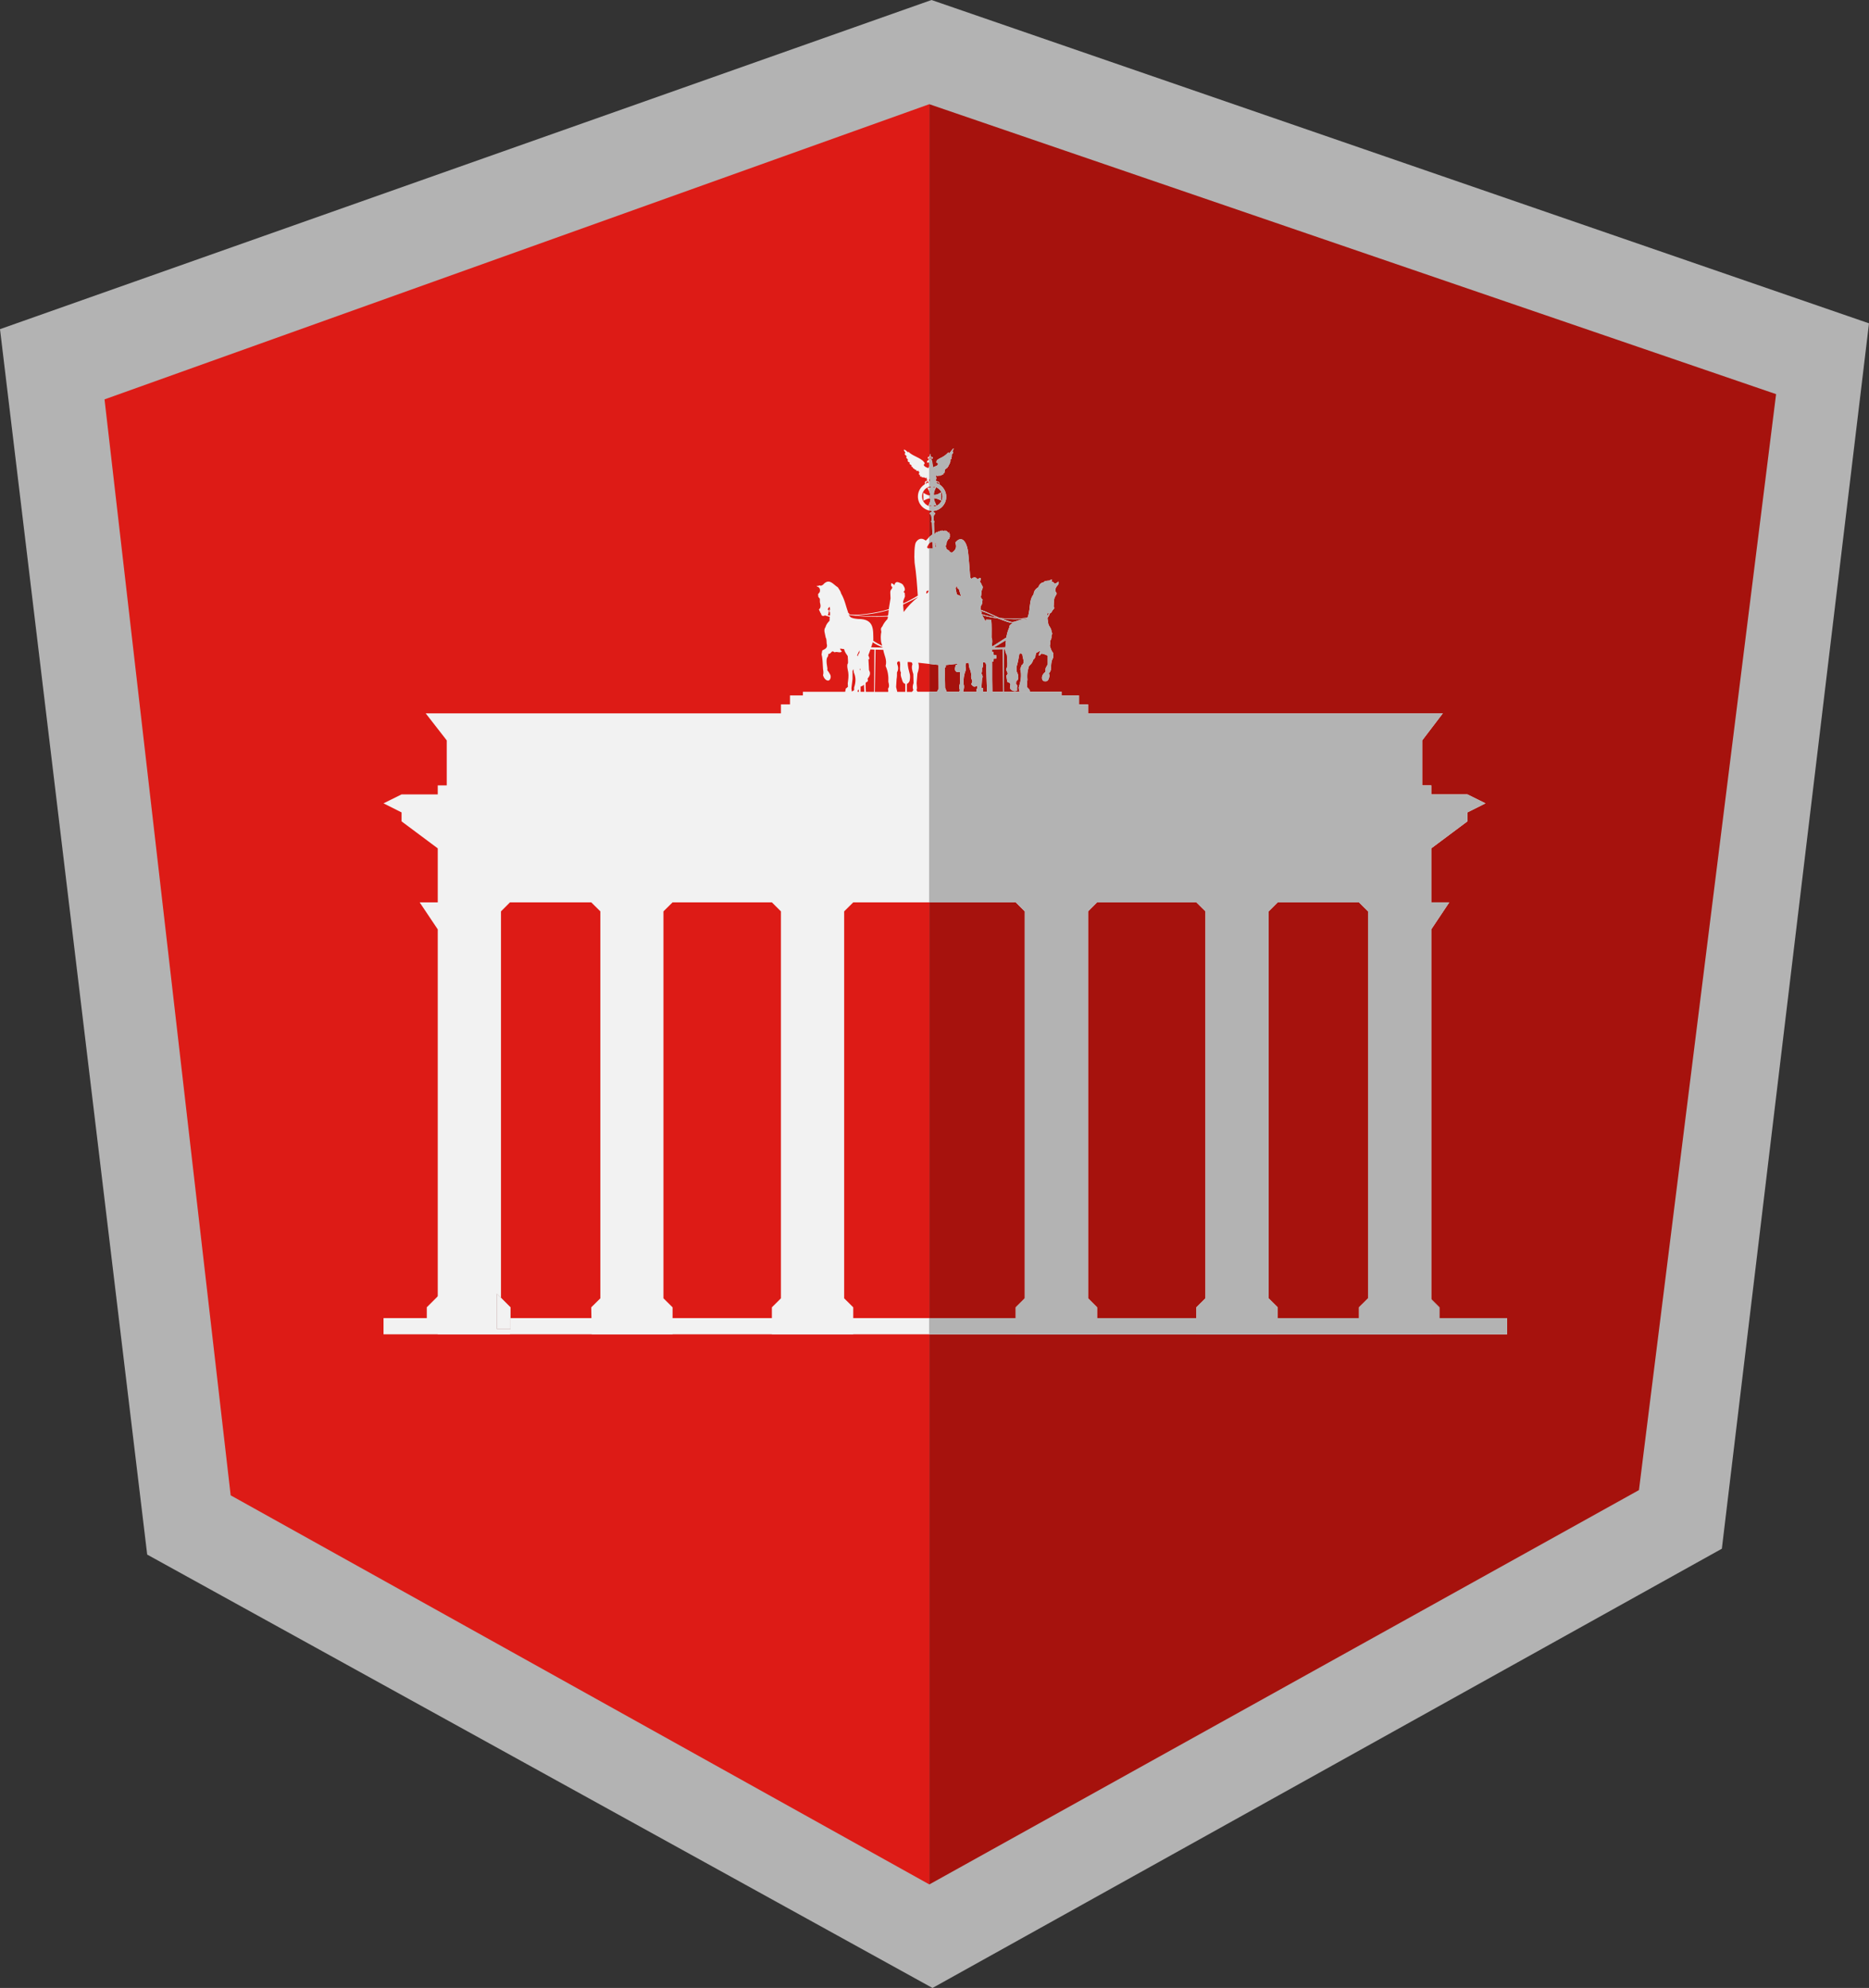
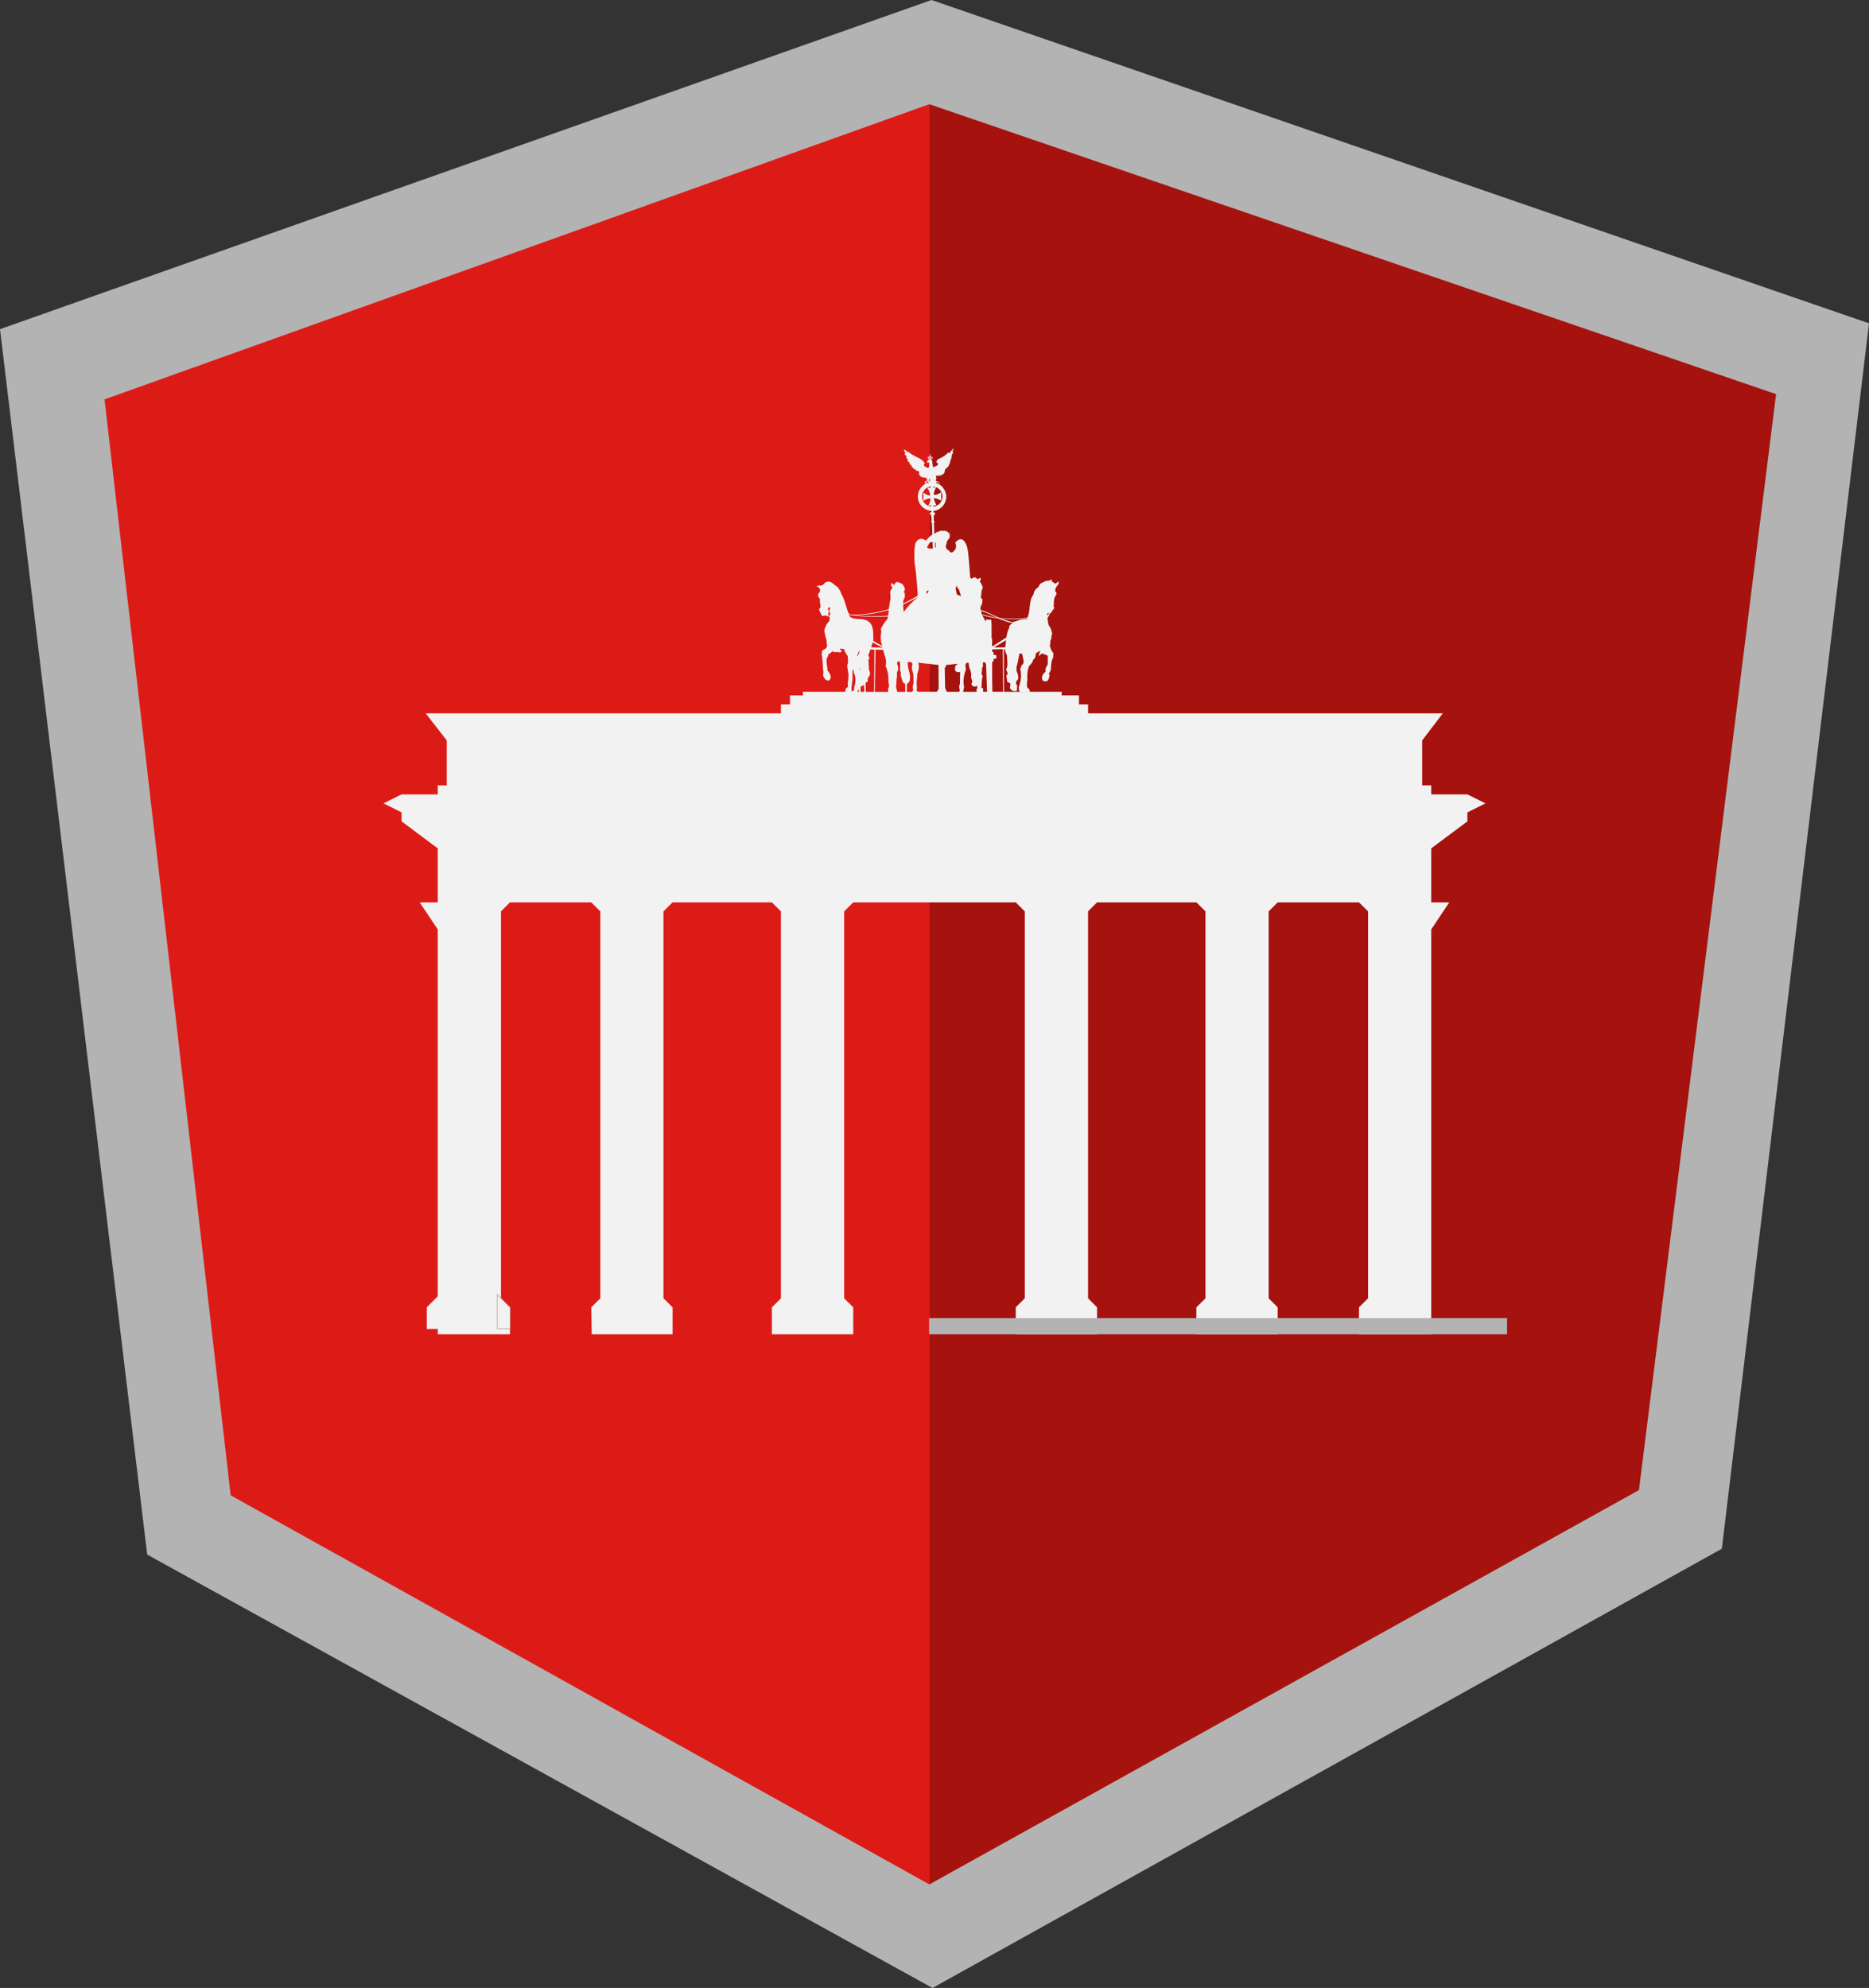
<svg xmlns="http://www.w3.org/2000/svg" width="346" height="368" viewBox="0 0 346 368" fill="none">
  <rect x="0" y="0" width="346" height="368" fill="#333333" stroke="none" />
  <path d="M27.251 287.775L172.631 368L318.759 286.688L346 59.854L172.447 0L0 60.932L27.251 287.775Z" fill="#B3B3B3" />
  <path d="M172.045 348.832L303.412 275.836L328.799 72.963L172.045 19.293V348.832Z" fill="#A6120D" />
  <path d="M172.043 348.832V19.287L19.351 73.931L42.703 276.805L172.043 348.832Z" fill="#DD1B16" />
  <path fill-rule="evenodd" clip-rule="evenodd" d="M176.628 83C176.256 83.037 176.068 83.698 175.681 83.904L175.569 83.734C175.115 84.233 174.583 84.593 173.984 84.847C173.706 85.039 173.304 85.109 173.366 85.642C173.662 85.723 173.788 85.863 173.496 86.168C173.251 86.282 173.024 86.412 172.728 86.496C172.658 86.094 172.584 85.695 172.569 85.274C172.532 85.223 172.469 85.186 172.398 85.145V85.016C172.513 84.961 172.676 84.905 172.676 84.758C172.676 84.61 172.48 84.543 172.358 84.569C172.358 84.614 172.313 84.617 172.276 84.617V84.569C172.317 84.532 172.335 84.499 172.335 84.451C172.335 84.385 172.287 84.333 172.224 84.322V84.182H172.306V84.134H172.224V84.053H172.172V84.123H172.091V84.171H172.172V84.311C172.113 84.311 172.061 84.374 172.061 84.44C172.061 84.484 172.098 84.525 172.12 84.551V84.603C172.08 84.606 172.039 84.603 172.009 84.543C171.791 84.543 171.757 84.68 171.75 84.761C171.75 84.843 171.857 84.953 171.957 85.008V85.138C171.835 85.197 171.728 85.245 171.639 85.337C171.602 85.47 171.639 85.61 171.698 85.744C171.698 85.696 171.735 85.648 171.757 85.626C171.824 85.574 171.924 85.556 171.998 85.663C171.998 86.01 172.113 86.401 171.85 86.637C171.506 86.533 171.167 86.426 170.992 86.061C171.414 85.676 170.992 85.519 170.833 85.286C169.94 84.543 168.936 84.397 168.171 83.627L168.112 83.737C167.886 83.553 167.486 83.159 167.374 83.241C167.259 83.326 167.489 83.616 167.615 83.807C167.282 84.162 167.733 84.255 167.856 84.463C167.615 84.703 167.922 84.883 168.085 85.078C168.011 85.274 167.963 85.474 168.434 85.625C168.245 85.901 168.523 86.003 168.752 86.121C168.674 86.354 168.789 86.446 168.971 86.49C169.03 86.62 169.034 86.826 169.249 86.738C169.297 86.885 169.364 87.004 169.578 86.937C169.615 87.214 169.767 87.243 170.007 87.118C170.044 87.28 170.089 87.391 170.207 87.358C170.205 87.546 169.937 87.886 170.289 87.874C170.326 88.07 170.285 88.373 170.548 88.173C170.633 88.306 170.689 88.554 170.885 88.273C170.967 88.373 171.041 88.583 171.163 88.325C171.252 88.391 171.23 88.69 171.5 88.384C171.578 88.384 171.567 88.785 171.552 88.801L171.67 88.764V88.975C171.184 89.034 171.175 89.325 171.212 89.64C171.212 89.643 171.215 89.643 171.212 89.64C170.441 90.105 169.926 90.951 169.926 91.914C169.926 93.331 171.045 94.49 172.448 94.566V94.806C172.185 94.891 172.13 94.921 172.119 95.053C172.119 95.186 172.23 95.22 172.348 95.301L172.419 95.57L172.489 96.365C172.319 96.491 172.352 96.62 172.526 96.742L172.608 98.948L172.009 99.414C171.806 99.654 171.602 99.901 171.371 100.07C170.425 99.335 169.829 99.963 169.557 100.388C169.279 100.822 169.208 102.896 169.316 104.172C169.634 106.188 169.773 108.223 169.904 110.261C169.371 110.619 167.727 111.505 167.202 111.702V111.284L167.532 110.421L167.495 109.775C167.161 109.524 167.309 109.461 167.443 109.397C167.643 108.995 167.383 108.588 167.113 108.185L166.824 107.986C166.352 107.827 165.828 107.377 165.538 108.355C165.497 108.152 165.245 108.049 165.019 107.938C164.982 108.189 164.842 108.448 165.179 108.653L165.142 108.93C164.73 109.361 164.819 109.62 164.823 109.913C164.823 110.294 164.86 110.527 164.86 110.768C164.756 111.438 164.63 112.105 164.53 112.774C162.149 113.549 157.978 114.037 157.163 113.679L157.203 113.538L157.044 113.479C156.61 112.272 156.394 111.028 155.708 109.853C155.641 109.474 155.341 109.101 155.11 108.721C154.526 108.37 154.002 107.665 153.365 107.658C153.054 107.655 152.72 107.813 152.338 108.264L151.979 108.434C151.612 108.301 151.577 108.397 151.48 108.482L151.239 108.412V108.6C151.565 108.601 151.632 108.81 151.758 108.977C151.832 109.206 151.809 109.407 151.758 109.603C151.569 109.817 151.417 110.005 151.439 110.08C151.491 110.209 151.495 110.338 151.48 110.467L151.78 110.845V111.471C151.913 111.981 152.024 112.484 151.602 112.822C151.683 113.002 151.772 113.205 151.891 113.457C152.002 113.553 152.017 113.705 152.061 113.835C152.261 114.112 152.495 114.03 152.73 113.923C152.73 113.923 153.544 114.182 153.597 114.182C153.65 114.182 153.556 114.51 153.556 114.51H153.597L153.56 114.917C153.226 115.264 152.939 115.625 152.822 116.08C152.574 116.441 152.618 116.687 152.633 116.944L152.863 118.046C153.048 118.29 153.003 118.826 153.04 119.119C153.307 120.013 152.685 120.139 152.223 120.41L152.093 121.145C152.312 121.962 152.293 122.931 152.364 123.847C152.427 124.212 152.482 124.582 152.364 124.999C152.608 125.897 153.409 126.317 153.7 125.675C153.989 125.041 153.507 124.63 153.311 124.245C153.122 124.174 153.155 123.935 153.181 123.758C152.937 122.43 152.977 121.805 153.263 121.543C153.329 121.395 153.341 121.225 153.333 121.046C153.7 121.131 153.903 120.61 154.111 120.589C154.318 120.552 154.392 120.781 154.579 120.737C154.98 120.556 155.446 120.951 155.846 120.608C155.738 120.423 155.464 120.232 155.538 120.061L156.256 120.161C156.375 120.687 156.669 121.056 156.934 121.452C156.934 121.452 157.034 122.748 156.975 122.803C156.671 123.084 157.023 124.318 157.027 124.422C157.141 125.112 157.027 125.808 156.938 126.498L156.975 127.134C156.841 127.271 156.712 127.37 156.576 127.463C156.539 127.669 156.506 127.865 156.465 128.058H148.638V128.734H146.245V130.393H144.57V132.052H78.81L82.705 137.058V145.382H81.04V147.051H74.34L71 148.71L74.34 150.389V152.047L81.04 157.044V167.037H77.69L81.04 172.043V247H94.41V242.004L92.745 240.335V168.706L94.41 167.037H109.455L111.14 168.706V240.335L109.455 242.004L109.544 247H124.51V242.004L122.824 240.335V168.706L124.51 167.037H142.895L144.569 168.706V240.335L142.895 242.004V247H157.959V242.004L156.275 240.335V168.706L157.959 167.037H188.04L189.715 168.706V240.335L188.04 242.004V247H203.095V242.004L201.43 240.335V168.706L203.095 167.037H221.48L223.165 168.706V240.335L221.48 242.004V247H236.535V242.004L234.86 240.335V168.706L236.535 167.037H251.58L253.265 168.706V240.335L251.58 242.004V247H264.96V172.043L268.3 167.037H264.96V157.044L271.65 152.047V150.389L275 148.71L271.65 147.051H264.96V145.382H263.285V137.058L267.101 132.052H201.43V130.393H199.745V128.734H196.544V128.058H185.876L185.839 120.181H186.05C186.087 120.547 186.184 120.898 186.398 121.234C186.435 121.941 186.528 122.633 186.48 123.36L186.261 123.916L186.561 124.661C186.498 124.845 186.41 124.982 186.302 125.078L186.472 126.221C186.687 126.317 186.93 126.346 187.061 126.628L186.961 127.373C187.25 127.885 187.698 128.025 188.277 127.869C188.277 127.552 188.24 127.393 188.318 126.916L188.099 126.58L188.136 126.103C188.373 125.937 188.566 125.732 188.496 125.279C188.496 124.958 188.392 124.655 188.236 124.355C188.151 124.067 188.177 123.777 188.177 123.491C188.44 122.62 188.576 121.83 188.705 121.047C188.905 120.892 189.085 120.999 189.264 121.084C189.264 121.787 189.874 122.693 189.134 123.14L188.875 123.875C189.193 125.028 188.941 126.162 188.597 127.292C188.634 127.584 188.634 127.923 188.804 128.047H190.649L190.597 127.689L190.119 127.183C190.119 126.746 190.119 126.3 190.196 125.842C190.1 124.543 190.3 123.945 190.485 123.318C191.199 122.656 191.142 122.447 191.293 122.117C191.696 121.851 191.706 121.349 191.791 120.895L192.509 120.488C192.754 120.351 192.168 121.21 192.35 121.332C192.535 121.458 192.631 121.052 192.808 120.992C193.25 121.037 193.612 121.203 193.965 121.38V122.959L193.556 123.734V124.37C192.568 125.089 192.843 126.052 193.326 126.108C193.818 126.168 194.119 126.107 194.294 125.055L194.183 124.628C194.357 124.484 194.446 124.253 194.531 124.022C194.612 123.254 194.531 122.455 194.969 121.748L195.01 120.903C194.638 120.549 194.51 120.037 194.352 119.552C194.452 119.242 194.445 118.553 194.452 118.549C194.548 118.497 194.7 118.143 194.652 117.655C194.756 117.456 194.886 117.255 194.652 116.97C194.7 116.581 194.463 116.243 194.253 115.897C194.09 115.709 194.049 115.411 194.005 115.122L193.916 114.407C194.127 114.119 194.287 113.831 194.355 113.543C194.533 113.491 194.696 113.358 194.823 113.016C194.949 112.895 195.075 112.747 195.202 112.53C195.139 112.408 195.006 112.371 195.073 112.073C195.11 111.592 195.073 111.09 195.221 110.652L195.451 110.215C195.658 109.979 195.673 109.725 195.351 109.44L195.388 108.993L195.565 108.624C195.773 108.333 196.133 108.103 195.936 107.631C195.706 107.915 195.478 107.963 195.248 108.068C195.096 107.902 195.026 107.676 194.65 107.69C194.802 107.406 194.787 107.297 194.69 107.293H194.653C194.564 107.293 194.424 107.378 194.255 107.47C193.875 107.526 193.458 107.47 193.168 107.799C192.776 107.865 192.44 108.09 192.241 108.683C191.59 109.095 191.378 109.534 191.353 109.994C190.662 110.875 190.706 111.939 190.556 112.954L190.426 113.68L190.308 114.097L190.226 114.296V114.333C188.494 114.61 186.785 114.525 185.081 114.403C183.878 113.863 182.67 113.266 181.492 112.854V112.795H181.529C181.492 112.533 181.529 112.315 181.618 112.119C181.725 111.986 181.796 111.813 181.837 111.613C181.837 111.413 181.837 111.205 181.914 111.007C181.759 110.9 181.651 110.726 181.566 110.52C181.662 110.192 181.699 109.822 181.696 109.427C181.799 109.058 182.131 108.736 181.736 108.275C181.655 108.072 181.585 107.861 181.407 107.689C181.61 107.16 181.762 106.678 180.968 107.242C180.683 106.846 180.331 106.73 179.842 107.143L179.612 106.914C179.512 105.778 179.327 102.729 179.143 101.738C178.876 100.296 178.046 99.004 176.85 100.437C177.102 101.101 177.091 101.735 176.262 102.265C176.225 102.267 176.206 102.264 176.18 102.265C176.043 102.265 175.98 102.228 175.921 102.213H175.88C175.88 102.213 175.843 102.213 175.839 102.176C175.777 101.94 175.599 101.848 175.401 101.779C175.179 101.638 175.153 101.347 175.064 101.103C175.179 100.841 175.282 100.589 175.242 100.328C175.36 100.291 175.364 100.21 175.36 100.121C175.453 100.033 175.534 99.933 175.549 99.782H175.757L175.675 99.594L175.816 99.546L175.756 99.427L175.845 99.391V99.243H175.716L175.894 99.114L175.782 99.036L175.882 98.796L175.723 98.874L175.653 98.417L175.601 98.687L175.271 98.3L175.219 98.381L175.041 98.163V98.333H174.923V98.222L174.504 98.303L174.541 98.185L174.193 98.296V98.207L173.814 98.436L173.855 98.318L173.376 98.595L173.339 98.455L173.128 98.772L172.958 98.824L172.898 96.778C173.028 96.637 173.076 96.49 172.861 96.38V95.585L172.921 95.327C173.006 95.235 173.132 95.179 173.128 95.058C173.126 94.932 173.072 94.895 172.809 94.84L172.772 94.593C174.118 94.46 175.175 93.326 175.175 91.951C175.175 90.679 174.227 89.657 173.341 89.427V89.228C173.507 89.18 173.626 89.32 173.769 89.368C173.814 89.331 173.929 89.612 173.94 89.637C173.94 89.674 173.999 89.445 173.94 89.42C173.877 89.338 173.773 89.331 173.751 89.172C173.577 89.132 173.406 89.106 173.233 88.995C173.233 88.936 173.158 88.818 173.292 88.837V88.659L173.351 88.622C173.352 88.467 173.299 88.287 173.251 88.116C173.288 88.06 173.325 88.042 173.362 88.016C173.447 88.105 173.529 88.182 173.581 88.016C173.662 88.141 173.755 88.138 173.87 87.979C173.966 88.119 174.051 88.156 174.118 87.909C174.211 87.983 174.307 88.108 174.396 87.809C174.555 87.85 174.703 87.868 174.674 87.61C174.84 87.658 174.87 87.558 174.822 87.363C174.996 87.326 174.918 87.189 174.881 87.064C174.952 87.023 174.933 86.931 174.933 86.857C175.115 86.909 175.089 86.805 175.081 86.717C175.215 86.754 175.285 86.717 175.281 86.547C175.481 86.628 175.441 86.462 175.459 86.359C175.637 86.359 175.637 86.244 175.63 86.112C175.707 86.056 175.77 86.001 175.718 85.883C175.87 85.779 175.93 85.665 175.837 85.536C175.893 85.432 176.096 85.41 175.896 85.17C175.97 85.012 176.281 84.945 176.074 84.683C176.245 84.517 176.27 84.362 176.174 84.217C176.293 83.999 176.626 83.713 176.363 83.621C176.248 83.577 176.504 83.222 176.571 83.024H176.53L176.628 83ZM172.042 84.669C172.079 84.669 172.09 84.669 172.101 84.706C172.149 84.754 172.149 84.887 172.101 84.935C172.064 84.972 172.005 84.972 171.982 84.935C171.934 84.887 171.934 84.754 171.982 84.706C171.982 84.706 172.019 84.669 172.042 84.669ZM172.379 84.669C172.416 84.669 172.427 84.669 172.438 84.706C172.486 84.754 172.486 84.887 172.438 84.935C172.401 84.972 172.342 84.972 172.319 84.935C172.271 84.887 172.271 84.754 172.319 84.706C172.319 84.706 172.356 84.669 172.379 84.669ZM172.13 88.593C172.168 88.788 172.13 88.983 172.13 89.179C172.079 89.123 172.016 89.086 171.982 88.961V88.821C172.034 88.736 172.03 88.61 172.16 88.592L172.13 88.593ZM171.702 89.109C171.746 89.109 171.798 89.109 171.85 89.15C171.894 89.323 171.887 89.415 171.791 89.449C171.717 89.305 171.624 89.308 171.531 89.397C171.487 89.523 171.424 89.578 171.342 89.596V89.449C171.446 89.272 171.554 89.113 171.713 89.113L171.702 89.109ZM172.748 90.053C172.945 90.053 173.124 90.123 173.297 90.193C173.987 90.47 174.473 91.129 174.473 91.921C174.473 92.889 173.758 93.67 172.818 93.779V93.69V93.579L173.347 93.542C173.191 93.106 172.917 92.809 172.898 92.212C173.411 92.248 173.829 92.462 174.254 92.668L174.213 91.129C173.872 91.346 173.605 91.601 172.887 91.615C172.835 91.071 173.095 90.632 173.306 90.175L172.758 90.223V90.035L172.748 90.053ZM172.32 90.053C172.321 90.119 172.32 90.186 172.32 90.263L171.662 90.315C171.995 90.784 172.209 91.256 172.18 91.725C171.648 91.688 171.314 91.43 170.924 91.228L170.965 92.699C171.344 92.492 171.723 92.273 172.221 92.242C172.313 92.722 172.039 93.159 171.884 93.612L172.412 93.576C172.414 93.638 172.412 93.712 172.412 93.764C171.445 93.683 170.697 92.883 170.697 91.897C170.697 90.946 171.388 90.169 172.303 90.039L172.32 90.053ZM172.649 100.323L172.686 101.545C172.353 101.545 172.07 101.545 171.779 101.509C171.779 101.509 171.664 101.353 171.638 101.331C171.579 101.269 172.137 100.327 172.227 100.388C172.364 100.388 172.501 100.351 172.665 100.306L172.649 100.323ZM173.078 100.452H173.208C173.209 100.667 173.211 100.873 173.256 101.177C173.219 101.303 173.16 101.366 173.108 101.447L173.071 100.443L173.078 100.452ZM177.106 108.379C177.269 108.56 177.221 108.745 177.247 108.926L177.488 108.996L177.907 110.377C177.666 110.24 177.402 110.144 177.139 110.048L176.89 108.856C177.042 108.79 177.087 108.598 177.109 108.379L177.106 108.379ZM171.862 109.273V109.532C171.751 109.742 171.625 109.838 171.491 109.901V109.473L171.862 109.274V109.273ZM169.908 110.565C169.908 110.565 169.907 110.601 169.908 110.601C168.889 111.352 168.044 112.272 167.296 113.293L167.184 111.912C168.084 111.481 168.971 111.071 169.906 110.571L169.908 110.565ZM153.577 112.313C153.614 112.313 153.684 112.99 153.665 112.939C153.628 112.832 153.399 112.858 153.347 112.979C153.28 112.935 153.273 112.824 153.258 112.751C153.321 112.577 153.454 112.448 153.577 112.313V112.313ZM164.534 112.919C164.493 113.214 164.456 113.508 164.434 113.803L164.323 113.992C162.31 114.106 160.251 114.132 158.36 113.903C160.488 113.829 162.545 113.508 164.532 112.92L164.534 112.919ZM153.557 112.956V113.203C153.438 113.203 153.423 113.137 153.408 113.063C153.445 112.934 153.49 112.963 153.549 112.952L153.557 112.956ZM181.563 113.067C182.639 113.406 183.655 113.909 184.684 114.368C183.688 114.183 182.688 114.013 181.692 113.683C181.692 113.683 181.692 113.646 181.655 113.631C181.796 113.48 181.737 113.365 181.733 113.244L181.585 113.281L181.548 113.081L181.563 113.067ZM153.367 113.196C153.423 113.273 153.471 113.306 153.656 113.277C153.656 113.591 153.693 113.886 153.619 113.962C153.478 113.914 153.33 113.881 153.22 113.815C153.409 113.638 153.431 113.416 153.361 113.199L153.367 113.196ZM194.165 113.443C194.113 113.642 194.065 113.836 193.906 113.969C193.906 113.833 193.869 113.696 193.869 113.582C193.965 113.515 194.061 113.467 194.158 113.442L194.165 113.443ZM157.136 113.84C159.545 114.172 161.725 114.261 164.245 114.128L164.393 114.165L164.293 114.592C163.905 114.993 163.569 115.438 163.326 115.983C162.955 116.348 163.118 116.646 163.155 116.966C163.018 117.596 163.033 118.233 163.118 118.863L163.318 119.548C162.857 119.334 162.061 118.893 161.643 118.595C161.647 118.558 161.643 118.558 161.68 118.536C161.629 116.652 161.932 114.543 158.859 114.583C158.32 114.535 157.814 114.461 157.483 114.265L157.134 113.878V113.841L157.136 113.84ZM181.792 113.84C182.733 114.169 183.754 114.321 184.733 114.476C185.502 114.753 186.474 115.151 187.036 115.261C187.177 115.298 187.381 115.261 187.605 115.224C187.282 115.42 187.005 115.661 186.827 115.929C186.79 115.966 186.897 116.018 186.897 116.018L186.757 116.354C186.531 116.889 186.39 117.446 186.298 118.012L183.875 119.562L183.634 119.603C183.634 119.069 183.794 118.495 183.564 118.043C183.564 116.935 183.601 115.807 183.505 114.726L182.538 114.689L182.467 115.076C182.223 114.547 182.008 114.198 181.789 113.825L181.792 113.84ZM190.197 114.406V114.443C190.038 114.513 189.824 114.576 189.609 114.631C189.35 114.628 189.028 114.683 188.692 114.779C188.692 114.777 188.688 114.781 188.692 114.779C188.503 114.834 188.303 114.905 188.113 114.986C187.765 115.111 187.41 115.211 187.096 115.104L185.292 114.498H185.233C186.887 114.605 188.537 114.731 190.217 114.421L190.197 114.406ZM190.127 114.547L190.045 114.724C189.986 114.687 189.916 114.661 189.827 114.643C189.942 114.606 190.042 114.572 190.127 114.543L190.127 114.547ZM186.238 118.49C186.183 118.935 186.142 119.382 186.109 119.831L184.005 119.868L186.238 118.497V118.49ZM161.572 118.907C162.237 119.337 162.827 119.599 163.406 119.831V119.879L161.263 119.831C161.37 119.525 161.478 119.219 161.563 118.907H161.572ZM185.65 120.169L185.709 128.046H183.715L183.678 125.722V125.195V122.464H183.908L183.967 121.937H184.386C184.497 121.708 184.486 121.471 184.386 121.242H183.967L183.897 120.665H183.667V120.218L185.621 120.167L185.65 120.169ZM161.133 120.22L161.881 120.257L161.811 128.065H160.295C160.292 127.435 160.162 126.399 160.332 126.307C160.677 126.222 160.748 125.989 160.603 125.641C160.966 125.18 161.263 124.707 160.881 124.062C160.844 123.408 160.81 122.715 160.77 121.986L160.918 122.085C160.977 121.808 160.877 121.56 160.747 121.32C160.87 120.958 161.003 120.598 161.136 120.238L161.133 120.22ZM162.081 120.257L163.516 120.294C163.668 121.287 164.265 122.15 163.945 123.284C164.366 124.206 164.514 125.186 164.453 126.204C164.594 126.704 164.672 127.176 164.383 127.485C164.42 127.685 164.465 127.892 164.42 128.072H161.948L162.088 120.264L162.081 120.257ZM159.099 120.397V120.834C158.888 121.1 158.844 121.296 158.781 121.49L158.681 121.302L159.099 120.398V120.397ZM166.278 122.434H166.548C166.811 123.222 166.411 123.823 166.789 124.52C166.689 124.885 166.789 125.256 166.93 125.622C167.048 126.046 167.145 126.497 167.588 126.596V128.066H166.112L165.894 127.192L165.983 125.712C166.072 125.206 166.057 124.857 166.053 124.49C166.294 124.074 166.357 123.578 166.112 122.97C166.038 122.767 166.057 122.587 166.272 122.434H166.278ZM168.053 122.544C168.312 122.581 168.571 122.508 168.83 122.663L168.919 122.961C168.69 123.543 168.882 124.162 169.079 124.789L169.119 126.448C168.997 126.837 168.871 127.227 169.079 127.71C169.03 127.891 168.923 127.946 168.83 128.038L168.879 128.075H167.891V126.605C168.143 126.491 168.272 126.288 168.38 126.079C168.48 125.664 168.495 125.274 168.45 124.907C168.261 124.12 168.004 123.339 168.042 122.552L168.053 122.544ZM181.961 122.603H182.291L182.48 122.781L182.55 123.057L182.728 128.054H182V127.389C181.826 127.39 181.678 127.352 181.692 127.23L181.804 125.621C182.063 125.151 181.767 124.944 181.692 124.647C181.792 124.407 181.818 124.088 181.774 123.704C182.067 123.482 181.933 122.984 181.963 122.591L181.961 122.603ZM179.309 122.674C179.372 123.183 179.42 123.7 179.668 124.163L179.809 124.829C179.676 125.582 179.928 125.716 180.009 126.131L179.809 126.667C180.098 126.999 180.263 127.329 180.926 126.914L180.885 127.202C180.985 127.32 181 127.442 180.766 127.56L180.807 128.066H178.325V127.867C178.48 127.41 178.517 126.997 178.384 126.635C178.328 125.735 178.447 124.877 178.773 124.072C178.884 123.679 178.584 123.266 178.862 122.741L179.3 122.671L179.309 122.674ZM169.947 122.674L173.736 123.091L173.773 127.491L173.465 128.047H169.836H169.873C169.747 127.911 169.607 127.781 169.762 127.411L169.692 126.458L169.84 124.68C170.066 124.031 170.228 123.369 169.981 122.673L169.947 122.674ZM177.205 122.88L177.242 123.021L176.942 123.109C176.653 123.955 176.705 124.551 177.75 124.401L177.698 126.606C177.554 126.945 177.517 127.313 177.698 127.748L177.58 128.054H175.266L174.966 127.319L174.896 123.614L175.096 123.467V123.109L177.2 122.88L177.205 122.88ZM159.159 123.784C159.278 123.781 159.267 123.939 159.27 124.083C159.178 124.035 159.133 123.917 159.159 123.784ZM157.982 123.854L158.071 124.499C158.368 125.205 158.537 126.006 158.12 127.271V127.748C158.02 127.855 157.853 127.929 157.691 128.006L157.621 127.4L157.828 125.672V124.172L158.006 123.854L157.982 123.854ZM159.937 126.735L160.007 128.056H159.319V127.102C159.568 127.006 159.791 126.944 159.927 126.733L159.937 126.735ZM158.96 127.639L159.012 128.056H158.752C158.789 127.893 158.789 127.701 158.96 127.639Z" fill="#F2F2F2" />
-   <rect x="71" y="244" width="208" height="3" fill="#F2F2F2" />
  <g clip-path="url(#clip0_306_43)">
-     <path fill-rule="evenodd" clip-rule="evenodd" d="M176.628 83C176.256 83.037 176.068 83.698 175.681 83.904L175.569 83.734C175.115 84.233 174.583 84.593 173.984 84.847C173.706 85.039 173.304 85.109 173.366 85.642C173.662 85.723 173.788 85.863 173.496 86.168C173.251 86.282 173.024 86.412 172.728 86.496C172.658 86.094 172.584 85.695 172.569 85.274C172.532 85.223 172.469 85.186 172.398 85.145V85.016C172.513 84.961 172.676 84.905 172.676 84.758C172.676 84.61 172.48 84.543 172.358 84.569C172.358 84.614 172.313 84.617 172.276 84.617V84.569C172.317 84.532 172.335 84.499 172.335 84.451C172.335 84.385 172.287 84.333 172.224 84.322V84.182H172.306V84.134H172.224V84.053H172.172V84.123H172.091V84.171H172.172V84.311C172.113 84.311 172.061 84.374 172.061 84.44C172.061 84.484 172.098 84.525 172.12 84.551V84.603C172.08 84.606 172.039 84.603 172.009 84.543C171.791 84.543 171.757 84.68 171.75 84.761C171.75 84.843 171.857 84.953 171.957 85.008V85.138C171.835 85.197 171.728 85.245 171.639 85.337C171.602 85.47 171.639 85.61 171.698 85.744C171.698 85.696 171.735 85.648 171.757 85.626C171.824 85.574 171.924 85.556 171.998 85.663C171.998 86.01 172.113 86.401 171.85 86.637C171.506 86.533 171.167 86.426 170.992 86.061C171.414 85.676 170.992 85.519 170.833 85.286C169.94 84.543 168.936 84.397 168.171 83.627L168.112 83.737C167.886 83.553 167.486 83.159 167.374 83.241C167.259 83.326 167.489 83.616 167.615 83.807C167.282 84.162 167.733 84.255 167.856 84.463C167.615 84.703 167.922 84.883 168.085 85.078C168.011 85.274 167.963 85.474 168.434 85.625C168.245 85.901 168.523 86.003 168.752 86.121C168.674 86.354 168.789 86.446 168.971 86.49C169.03 86.62 169.034 86.826 169.249 86.738C169.297 86.885 169.364 87.004 169.578 86.937C169.615 87.214 169.767 87.243 170.007 87.118C170.044 87.28 170.089 87.391 170.207 87.358C170.205 87.546 169.937 87.886 170.289 87.874C170.326 88.07 170.285 88.373 170.548 88.173C170.633 88.306 170.689 88.554 170.885 88.273C170.967 88.373 171.041 88.583 171.163 88.325C171.252 88.391 171.23 88.69 171.5 88.384C171.578 88.384 171.567 88.785 171.552 88.801L171.67 88.764V88.975C171.184 89.034 171.175 89.325 171.212 89.64C171.212 89.643 171.215 89.643 171.212 89.64C170.441 90.105 169.926 90.951 169.926 91.914C169.926 93.331 171.045 94.49 172.448 94.566V94.806C172.185 94.891 172.13 94.921 172.119 95.053C172.119 95.186 172.23 95.22 172.348 95.301L172.419 95.57L172.489 96.365C172.319 96.491 172.352 96.62 172.526 96.742L172.608 98.948L172.009 99.414C171.806 99.654 171.602 99.901 171.371 100.07C170.425 99.335 169.829 99.963 169.557 100.388C169.279 100.822 169.208 102.896 169.316 104.172C169.634 106.188 169.773 108.223 169.904 110.261C169.371 110.619 167.727 111.505 167.202 111.702V111.284L167.532 110.421L167.495 109.775C167.161 109.524 167.309 109.461 167.443 109.397C167.643 108.995 167.383 108.588 167.113 108.185L166.824 107.986C166.352 107.827 165.828 107.377 165.538 108.355C165.497 108.152 165.245 108.049 165.019 107.938C164.982 108.189 164.842 108.448 165.179 108.653L165.142 108.93C164.73 109.361 164.819 109.62 164.823 109.913C164.823 110.294 164.86 110.527 164.86 110.768C164.756 111.438 164.63 112.105 164.53 112.774C162.149 113.549 157.978 114.037 157.163 113.679L157.203 113.538L157.044 113.479C156.61 112.272 156.394 111.028 155.708 109.853C155.641 109.474 155.341 109.101 155.11 108.721C154.526 108.37 154.002 107.665 153.365 107.658C153.054 107.655 152.72 107.813 152.338 108.264L151.979 108.434C151.612 108.301 151.577 108.397 151.48 108.482L151.239 108.412V108.6C151.565 108.601 151.632 108.81 151.758 108.977C151.832 109.206 151.809 109.407 151.758 109.603C151.569 109.817 151.417 110.005 151.439 110.08C151.491 110.209 151.495 110.338 151.48 110.467L151.78 110.845V111.471C151.913 111.981 152.024 112.484 151.602 112.822C151.683 113.002 151.772 113.205 151.891 113.457C152.002 113.553 152.017 113.705 152.061 113.835C152.261 114.112 152.495 114.03 152.73 113.923C152.73 113.923 153.544 114.182 153.597 114.182C153.65 114.182 153.556 114.51 153.556 114.51H153.597L153.56 114.917C153.226 115.264 152.939 115.625 152.822 116.08C152.574 116.441 152.618 116.687 152.633 116.944L152.863 118.046C153.048 118.29 153.003 118.826 153.04 119.119C153.307 120.013 152.685 120.139 152.223 120.41L152.093 121.145C152.312 121.962 152.293 122.931 152.364 123.847C152.427 124.212 152.482 124.582 152.364 124.999C152.608 125.897 153.409 126.317 153.7 125.675C153.989 125.041 153.507 124.63 153.311 124.245C153.122 124.174 153.155 123.935 153.181 123.758C152.937 122.43 152.977 121.805 153.263 121.543C153.329 121.395 153.341 121.225 153.333 121.046C153.7 121.131 153.903 120.61 154.111 120.589C154.318 120.552 154.392 120.781 154.579 120.737C154.98 120.556 155.446 120.951 155.846 120.608C155.738 120.423 155.464 120.232 155.538 120.061L156.256 120.161C156.375 120.687 156.669 121.056 156.934 121.452C156.934 121.452 157.034 122.748 156.975 122.803C156.671 123.084 157.023 124.318 157.027 124.422C157.141 125.112 157.027 125.808 156.938 126.498L156.975 127.134C156.841 127.271 156.712 127.37 156.576 127.463C156.539 127.669 156.506 127.865 156.465 128.058H148.638V128.734H146.245V130.393H144.57V132.052H78.81L82.705 137.058V145.382H81.04V147.051H74.34L71 148.71L74.34 150.389V152.047L81.04 157.044V167.037H77.69L81.04 172.043V247H94.41V242.004L92.745 240.335V168.706L94.41 167.037H109.455L111.14 168.706V240.335L109.455 242.004L109.544 247H124.51V242.004L122.824 240.335V168.706L124.51 167.037H142.895L144.569 168.706V240.335L142.895 242.004V247H157.959V242.004L156.275 240.335V168.706L157.959 167.037H188.04L189.715 168.706V240.335L188.04 242.004V247H203.095V242.004L201.43 240.335V168.706L203.095 167.037H221.48L223.165 168.706V240.335L221.48 242.004V247H236.535V242.004L234.86 240.335V168.706L236.535 167.037H251.58L253.265 168.706V240.335L251.58 242.004V247H264.96V172.043L268.3 167.037H264.96V157.044L271.65 152.047V150.389L275 148.71L271.65 147.051H264.96V145.382H263.285V137.058L267.101 132.052H201.43V130.393H199.745V128.734H196.544V128.058H185.876L185.839 120.181H186.05C186.087 120.547 186.184 120.898 186.398 121.234C186.435 121.941 186.528 122.633 186.48 123.36L186.261 123.916L186.561 124.661C186.498 124.845 186.41 124.982 186.302 125.078L186.472 126.221C186.687 126.317 186.93 126.346 187.061 126.628L186.961 127.373C187.25 127.885 187.698 128.025 188.277 127.869C188.277 127.552 188.24 127.393 188.318 126.916L188.099 126.58L188.136 126.103C188.373 125.937 188.566 125.732 188.496 125.279C188.496 124.958 188.392 124.655 188.236 124.355C188.151 124.067 188.177 123.777 188.177 123.491C188.44 122.62 188.576 121.83 188.705 121.047C188.905 120.892 189.085 120.999 189.264 121.084C189.264 121.787 189.874 122.693 189.134 123.14L188.875 123.875C189.193 125.028 188.941 126.162 188.597 127.292C188.634 127.584 188.634 127.923 188.804 128.047H190.649L190.597 127.689L190.119 127.183C190.119 126.746 190.119 126.3 190.196 125.842C190.1 124.543 190.3 123.945 190.485 123.318C191.199 122.656 191.142 122.447 191.293 122.117C191.696 121.851 191.706 121.349 191.791 120.895L192.509 120.488C192.754 120.351 192.168 121.21 192.35 121.332C192.535 121.458 192.631 121.052 192.808 120.992C193.25 121.037 193.612 121.203 193.965 121.38V122.959L193.556 123.734V124.37C192.568 125.089 192.843 126.052 193.326 126.108C193.818 126.168 194.119 126.107 194.294 125.055L194.183 124.628C194.357 124.484 194.446 124.253 194.531 124.022C194.612 123.254 194.531 122.455 194.969 121.748L195.01 120.903C194.638 120.549 194.51 120.037 194.352 119.552C194.452 119.242 194.445 118.553 194.452 118.549C194.548 118.497 194.7 118.143 194.652 117.655C194.756 117.456 194.886 117.255 194.652 116.97C194.7 116.581 194.463 116.243 194.253 115.897C194.09 115.709 194.049 115.411 194.005 115.122L193.916 114.407C194.127 114.119 194.287 113.831 194.355 113.543C194.533 113.491 194.696 113.358 194.823 113.016C194.949 112.895 195.075 112.747 195.202 112.53C195.139 112.408 195.006 112.371 195.073 112.073C195.11 111.592 195.073 111.09 195.221 110.652L195.451 110.215C195.658 109.979 195.673 109.725 195.351 109.44L195.388 108.993L195.565 108.624C195.773 108.333 196.133 108.103 195.936 107.631C195.706 107.915 195.478 107.963 195.248 108.068C195.096 107.902 195.026 107.676 194.65 107.69C194.802 107.406 194.787 107.297 194.69 107.293H194.653C194.564 107.293 194.424 107.378 194.255 107.47C193.875 107.526 193.458 107.47 193.168 107.799C192.776 107.865 192.44 108.09 192.241 108.683C191.59 109.095 191.378 109.534 191.353 109.994C190.662 110.875 190.706 111.939 190.556 112.954L190.426 113.68L190.308 114.097L190.226 114.296V114.333C188.494 114.61 186.785 114.525 185.081 114.403C183.878 113.863 182.67 113.266 181.492 112.854V112.795H181.529C181.492 112.533 181.529 112.315 181.618 112.119C181.725 111.986 181.796 111.813 181.837 111.613C181.837 111.413 181.837 111.205 181.914 111.007C181.759 110.9 181.651 110.726 181.566 110.52C181.662 110.192 181.699 109.822 181.696 109.427C181.799 109.058 182.131 108.736 181.736 108.275C181.655 108.072 181.585 107.861 181.407 107.689C181.61 107.16 181.762 106.678 180.968 107.242C180.683 106.846 180.331 106.73 179.842 107.143L179.612 106.914C179.512 105.778 179.327 102.729 179.143 101.738C178.876 100.296 178.046 99.004 176.85 100.437C177.102 101.101 177.091 101.735 176.262 102.265C176.225 102.267 176.206 102.264 176.18 102.265C176.043 102.265 175.98 102.228 175.921 102.213H175.88C175.88 102.213 175.843 102.213 175.839 102.176C175.777 101.94 175.599 101.848 175.401 101.779C175.179 101.638 175.153 101.347 175.064 101.103C175.179 100.841 175.282 100.589 175.242 100.328C175.36 100.291 175.364 100.21 175.36 100.121C175.453 100.033 175.534 99.933 175.549 99.782H175.757L175.675 99.594L175.816 99.546L175.756 99.427L175.845 99.391V99.243H175.716L175.894 99.114L175.782 99.036L175.882 98.796L175.723 98.874L175.653 98.417L175.601 98.687L175.271 98.3L175.219 98.381L175.041 98.163V98.333H174.923V98.222L174.504 98.303L174.541 98.185L174.193 98.296V98.207L173.814 98.436L173.855 98.318L173.376 98.595L173.339 98.455L173.128 98.772L172.958 98.824L172.898 96.778C173.028 96.637 173.076 96.49 172.861 96.38V95.585L172.921 95.327C173.006 95.235 173.132 95.179 173.128 95.058C173.126 94.932 173.072 94.895 172.809 94.84L172.772 94.593C174.118 94.46 175.175 93.326 175.175 91.951C175.175 90.679 174.227 89.657 173.341 89.427V89.228C173.507 89.18 173.626 89.32 173.769 89.368C173.814 89.331 173.929 89.612 173.94 89.637C173.94 89.674 173.999 89.445 173.94 89.42C173.877 89.338 173.773 89.331 173.751 89.172C173.577 89.132 173.406 89.106 173.233 88.995C173.233 88.936 173.158 88.818 173.292 88.837V88.659L173.351 88.622C173.352 88.467 173.299 88.287 173.251 88.116C173.288 88.06 173.325 88.042 173.362 88.016C173.447 88.105 173.529 88.182 173.581 88.016C173.662 88.141 173.755 88.138 173.87 87.979C173.966 88.119 174.051 88.156 174.118 87.909C174.211 87.983 174.307 88.108 174.396 87.809C174.555 87.85 174.703 87.868 174.674 87.61C174.84 87.658 174.87 87.558 174.822 87.363C174.996 87.326 174.918 87.189 174.881 87.064C174.952 87.023 174.933 86.931 174.933 86.857C175.115 86.909 175.089 86.805 175.081 86.717C175.215 86.754 175.285 86.717 175.281 86.547C175.481 86.628 175.441 86.462 175.459 86.359C175.637 86.359 175.637 86.244 175.63 86.112C175.707 86.056 175.77 86.001 175.718 85.883C175.87 85.779 175.93 85.665 175.837 85.536C175.893 85.432 176.096 85.41 175.896 85.17C175.97 85.012 176.281 84.945 176.074 84.683C176.245 84.517 176.27 84.362 176.174 84.217C176.293 83.999 176.626 83.713 176.363 83.621C176.248 83.577 176.504 83.222 176.571 83.024H176.53L176.628 83ZM172.042 84.669C172.079 84.669 172.09 84.669 172.101 84.706C172.149 84.754 172.149 84.887 172.101 84.935C172.064 84.972 172.005 84.972 171.982 84.935C171.934 84.887 171.934 84.754 171.982 84.706C171.982 84.706 172.019 84.669 172.042 84.669ZM172.379 84.669C172.416 84.669 172.427 84.669 172.438 84.706C172.486 84.754 172.486 84.887 172.438 84.935C172.401 84.972 172.342 84.972 172.319 84.935C172.271 84.887 172.271 84.754 172.319 84.706C172.319 84.706 172.356 84.669 172.379 84.669ZM172.13 88.593C172.168 88.788 172.13 88.983 172.13 89.179C172.079 89.123 172.016 89.086 171.982 88.961V88.821C172.034 88.736 172.03 88.61 172.16 88.592L172.13 88.593ZM171.702 89.109C171.746 89.109 171.798 89.109 171.85 89.15C171.894 89.323 171.887 89.415 171.791 89.449C171.717 89.305 171.624 89.308 171.531 89.397C171.487 89.523 171.424 89.578 171.342 89.596V89.449C171.446 89.272 171.554 89.113 171.713 89.113L171.702 89.109ZM172.748 90.053C172.945 90.053 173.124 90.123 173.297 90.193C173.987 90.47 174.473 91.129 174.473 91.921C174.473 92.889 173.758 93.67 172.818 93.779V93.69V93.579L173.347 93.542C173.191 93.106 172.917 92.809 172.898 92.212C173.411 92.248 173.829 92.462 174.254 92.668L174.213 91.129C173.872 91.346 173.605 91.601 172.887 91.615C172.835 91.071 173.095 90.632 173.306 90.175L172.758 90.223V90.035L172.748 90.053ZM172.32 90.053C172.321 90.119 172.32 90.186 172.32 90.263L171.662 90.315C171.995 90.784 172.209 91.256 172.18 91.725C171.648 91.688 171.314 91.43 170.924 91.228L170.965 92.699C171.344 92.492 171.723 92.273 172.221 92.242C172.313 92.722 172.039 93.159 171.884 93.612L172.412 93.576C172.414 93.638 172.412 93.712 172.412 93.764C171.445 93.683 170.697 92.883 170.697 91.897C170.697 90.946 171.388 90.169 172.303 90.039L172.32 90.053ZM172.649 100.323L172.686 101.545C172.353 101.545 172.07 101.545 171.779 101.509C171.779 101.509 171.664 101.353 171.638 101.331C171.579 101.269 172.137 100.327 172.227 100.388C172.364 100.388 172.501 100.351 172.665 100.306L172.649 100.323ZM173.078 100.452H173.208C173.209 100.667 173.211 100.873 173.256 101.177C173.219 101.303 173.16 101.366 173.108 101.447L173.071 100.443L173.078 100.452ZM177.106 108.379C177.269 108.56 177.221 108.745 177.247 108.926L177.488 108.996L177.907 110.377C177.666 110.24 177.402 110.144 177.139 110.048L176.89 108.856C177.042 108.79 177.087 108.598 177.109 108.379L177.106 108.379ZM171.862 109.273V109.532C171.751 109.742 171.625 109.838 171.491 109.901V109.473L171.862 109.274V109.273ZM169.908 110.565C169.908 110.565 169.907 110.601 169.908 110.601C168.889 111.352 168.044 112.272 167.296 113.293L167.184 111.912C168.084 111.481 168.971 111.071 169.906 110.571L169.908 110.565ZM153.577 112.313C153.614 112.313 153.684 112.99 153.665 112.939C153.628 112.832 153.399 112.858 153.347 112.979C153.28 112.935 153.273 112.824 153.258 112.751C153.321 112.577 153.454 112.448 153.577 112.313V112.313ZM164.534 112.919C164.493 113.214 164.456 113.508 164.434 113.803L164.323 113.992C162.31 114.106 160.251 114.132 158.36 113.903C160.488 113.829 162.545 113.508 164.532 112.92L164.534 112.919ZM153.557 112.956V113.203C153.438 113.203 153.423 113.137 153.408 113.063C153.445 112.934 153.49 112.963 153.549 112.952L153.557 112.956ZM181.563 113.067C182.639 113.406 183.655 113.909 184.684 114.368C183.688 114.183 182.688 114.013 181.692 113.683C181.692 113.683 181.692 113.646 181.655 113.631C181.796 113.48 181.737 113.365 181.733 113.244L181.585 113.281L181.548 113.081L181.563 113.067ZM153.367 113.196C153.423 113.273 153.471 113.306 153.656 113.277C153.656 113.591 153.693 113.886 153.619 113.962C153.478 113.914 153.33 113.881 153.22 113.815C153.409 113.638 153.431 113.416 153.361 113.199L153.367 113.196ZM194.165 113.443C194.113 113.642 194.065 113.836 193.906 113.969C193.906 113.833 193.869 113.696 193.869 113.582C193.965 113.515 194.061 113.467 194.158 113.442L194.165 113.443ZM157.136 113.84C159.545 114.172 161.725 114.261 164.245 114.128L164.393 114.165L164.293 114.592C163.905 114.993 163.569 115.438 163.326 115.983C162.955 116.348 163.118 116.646 163.155 116.966C163.018 117.596 163.033 118.233 163.118 118.863L163.318 119.548C162.857 119.334 162.061 118.893 161.643 118.595C161.647 118.558 161.643 118.558 161.68 118.536C161.629 116.652 161.932 114.543 158.859 114.583C158.32 114.535 157.814 114.461 157.483 114.265L157.134 113.878V113.841L157.136 113.84ZM181.792 113.84C182.733 114.169 183.754 114.321 184.733 114.476C185.502 114.753 186.474 115.151 187.036 115.261C187.177 115.298 187.381 115.261 187.605 115.224C187.282 115.42 187.005 115.661 186.827 115.929C186.79 115.966 186.897 116.018 186.897 116.018L186.757 116.354C186.531 116.889 186.39 117.446 186.298 118.012L183.875 119.562L183.634 119.603C183.634 119.069 183.794 118.495 183.564 118.043C183.564 116.935 183.601 115.807 183.505 114.726L182.538 114.689L182.467 115.076C182.223 114.547 182.008 114.198 181.789 113.825L181.792 113.84ZM190.197 114.406V114.443C190.038 114.513 189.824 114.576 189.609 114.631C189.35 114.628 189.028 114.683 188.692 114.779C188.692 114.777 188.688 114.781 188.692 114.779C188.503 114.834 188.303 114.905 188.113 114.986C187.765 115.111 187.41 115.211 187.096 115.104L185.292 114.498H185.233C186.887 114.605 188.537 114.731 190.217 114.421L190.197 114.406ZM190.127 114.547L190.045 114.724C189.986 114.687 189.916 114.661 189.827 114.643C189.942 114.606 190.042 114.572 190.127 114.543L190.127 114.547ZM186.238 118.49C186.183 118.935 186.142 119.382 186.109 119.831L184.005 119.868L186.238 118.497V118.49ZM161.572 118.907C162.237 119.337 162.827 119.599 163.406 119.831V119.879L161.263 119.831C161.37 119.525 161.478 119.219 161.563 118.907H161.572ZM185.65 120.169L185.709 128.046H183.715L183.678 125.722V125.195V122.464H183.908L183.967 121.937H184.386C184.497 121.708 184.486 121.471 184.386 121.242H183.967L183.897 120.665H183.667V120.218L185.621 120.167L185.65 120.169ZM161.133 120.22L161.881 120.257L161.811 128.065H160.295C160.292 127.435 160.162 126.399 160.332 126.307C160.677 126.222 160.748 125.989 160.603 125.641C160.966 125.18 161.263 124.707 160.881 124.062C160.844 123.408 160.81 122.715 160.77 121.986L160.918 122.085C160.977 121.808 160.877 121.56 160.747 121.32C160.87 120.958 161.003 120.598 161.136 120.238L161.133 120.22ZM162.081 120.257L163.516 120.294C163.668 121.287 164.265 122.15 163.945 123.284C164.366 124.206 164.514 125.186 164.453 126.204C164.594 126.704 164.672 127.176 164.383 127.485C164.42 127.685 164.465 127.892 164.42 128.072H161.948L162.088 120.264L162.081 120.257ZM159.099 120.397V120.834C158.888 121.1 158.844 121.296 158.781 121.49L158.681 121.302L159.099 120.398V120.397ZM166.278 122.434H166.548C166.811 123.222 166.411 123.823 166.789 124.52C166.689 124.885 166.789 125.256 166.93 125.622C167.048 126.046 167.145 126.497 167.588 126.596V128.066H166.112L165.894 127.192L165.983 125.712C166.072 125.206 166.057 124.857 166.053 124.49C166.294 124.074 166.357 123.578 166.112 122.97C166.038 122.767 166.057 122.587 166.272 122.434H166.278ZM168.053 122.544C168.312 122.581 168.571 122.508 168.83 122.663L168.919 122.961C168.69 123.543 168.882 124.162 169.079 124.789L169.119 126.448C168.997 126.837 168.871 127.227 169.079 127.71C169.03 127.891 168.923 127.946 168.83 128.038L168.879 128.075H167.891V126.605C168.143 126.491 168.272 126.288 168.38 126.079C168.48 125.664 168.495 125.274 168.45 124.907C168.261 124.12 168.004 123.339 168.042 122.552L168.053 122.544ZM181.961 122.603H182.291L182.48 122.781L182.55 123.057L182.728 128.054H182V127.389C181.826 127.39 181.678 127.352 181.692 127.23L181.804 125.621C182.063 125.151 181.767 124.944 181.692 124.647C181.792 124.407 181.818 124.088 181.774 123.704C182.067 123.482 181.933 122.984 181.963 122.591L181.961 122.603ZM179.309 122.674C179.372 123.183 179.42 123.7 179.668 124.163L179.809 124.829C179.676 125.582 179.928 125.716 180.009 126.131L179.809 126.667C180.098 126.999 180.263 127.329 180.926 126.914L180.885 127.202C180.985 127.32 181 127.442 180.766 127.56L180.807 128.066H178.325V127.867C178.48 127.41 178.517 126.997 178.384 126.635C178.328 125.735 178.447 124.877 178.773 124.072C178.884 123.679 178.584 123.266 178.862 122.741L179.3 122.671L179.309 122.674ZM169.947 122.674L173.736 123.091L173.773 127.491L173.465 128.047H169.836H169.873C169.747 127.911 169.607 127.781 169.762 127.411L169.692 126.458L169.84 124.68C170.066 124.031 170.228 123.369 169.981 122.673L169.947 122.674ZM177.205 122.88L177.242 123.021L176.942 123.109C176.653 123.955 176.705 124.551 177.75 124.401L177.698 126.606C177.554 126.945 177.517 127.313 177.698 127.748L177.58 128.054H175.266L174.966 127.319L174.896 123.614L175.096 123.467V123.109L177.2 122.88L177.205 122.88ZM159.159 123.784C159.278 123.781 159.267 123.939 159.27 124.083C159.178 124.035 159.133 123.917 159.159 123.784ZM157.982 123.854L158.071 124.499C158.368 125.205 158.537 126.006 158.12 127.271V127.748C158.02 127.855 157.853 127.929 157.691 128.006L157.621 127.4L157.828 125.672V124.172L158.006 123.854L157.982 123.854ZM159.937 126.735L160.007 128.056H159.319V127.102C159.568 127.006 159.791 126.944 159.927 126.733L159.937 126.735ZM158.96 127.639L159.012 128.056H158.752C158.789 127.893 158.789 127.701 158.96 127.639Z" fill="#B3B3B3" />
    <rect x="71" y="244" width="208" height="3" fill="#B3B3B3" />
  </g>
  <path d="M94.45 242.021V245.95H92.05V239.621L94.45 242.021Z" stroke="#B78989" stroke-width="0.1" />
-   <path d="M94.45 242.021V245.95H92.05V239.621L94.45 242.021Z" stroke="#B78989" stroke-width="0.1" />
-   <path d="M266.45 242.021V245.95H264.05V239.621L266.45 242.021Z" fill="#B3B3B3" stroke="#B3B3B3" stroke-width="0.1" />
  <path d="M79.05 242.021V245.95H81.45V239.621L79.05 242.021Z" fill="#F2F2F2" stroke="#F2F2F2" stroke-width="0.1" />
-   <path d="M94.45 242.021V245.95H92.05V239.621L94.45 242.021Z" fill="#F2F2F2" stroke="#F2F2F2" stroke-width="0.1" />
  <defs>
    <clipPath id="clip0_306_43">
      <rect width="139" height="219" fill="white" transform="translate(172 67)" />
    </clipPath>
  </defs>
</svg>